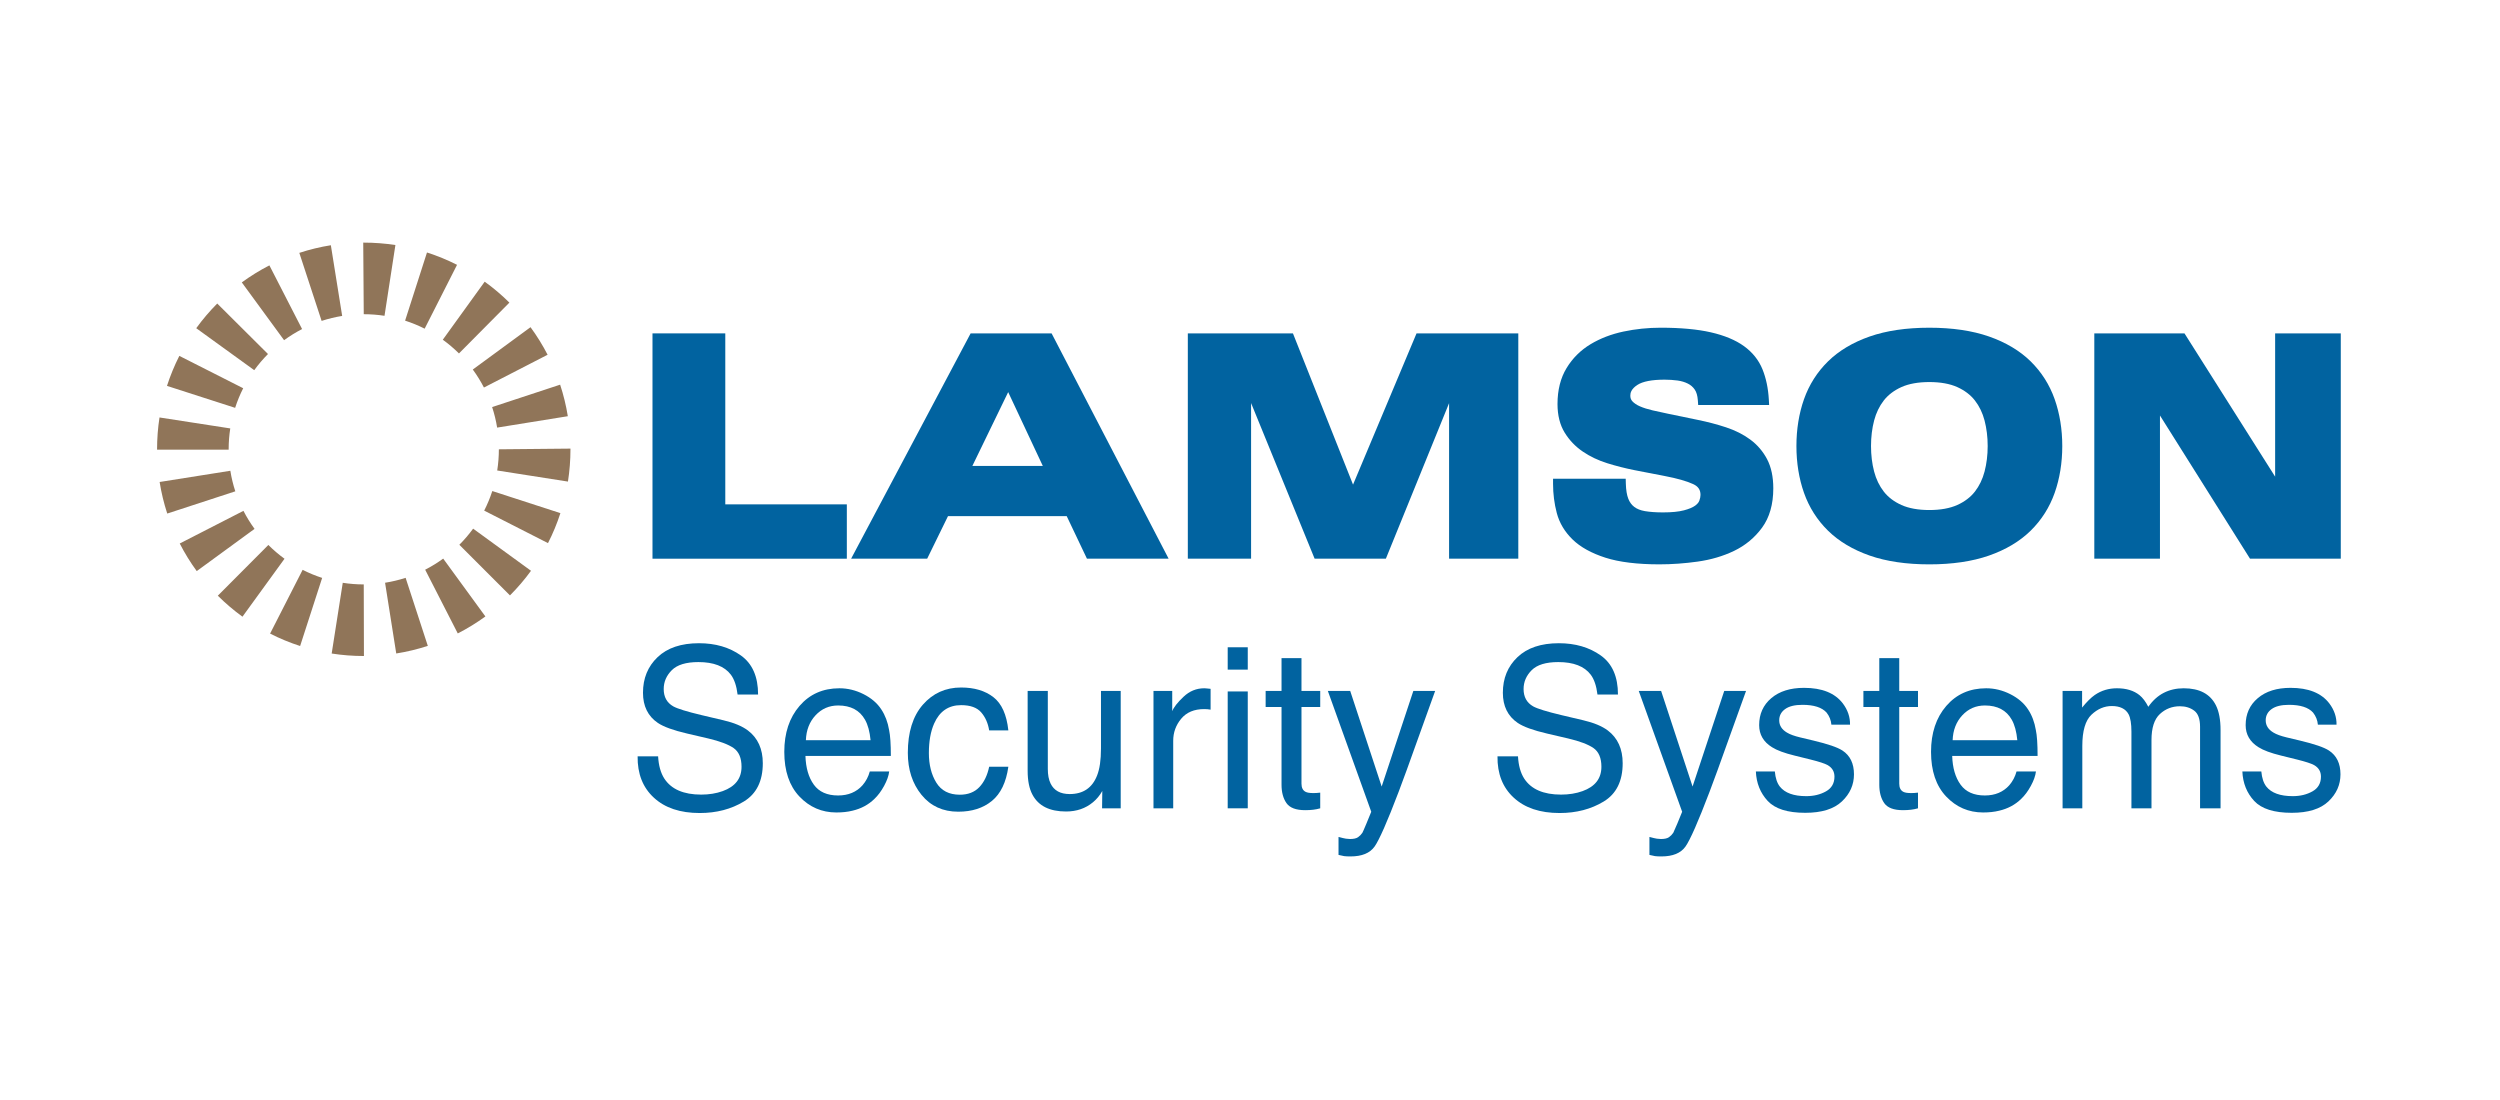
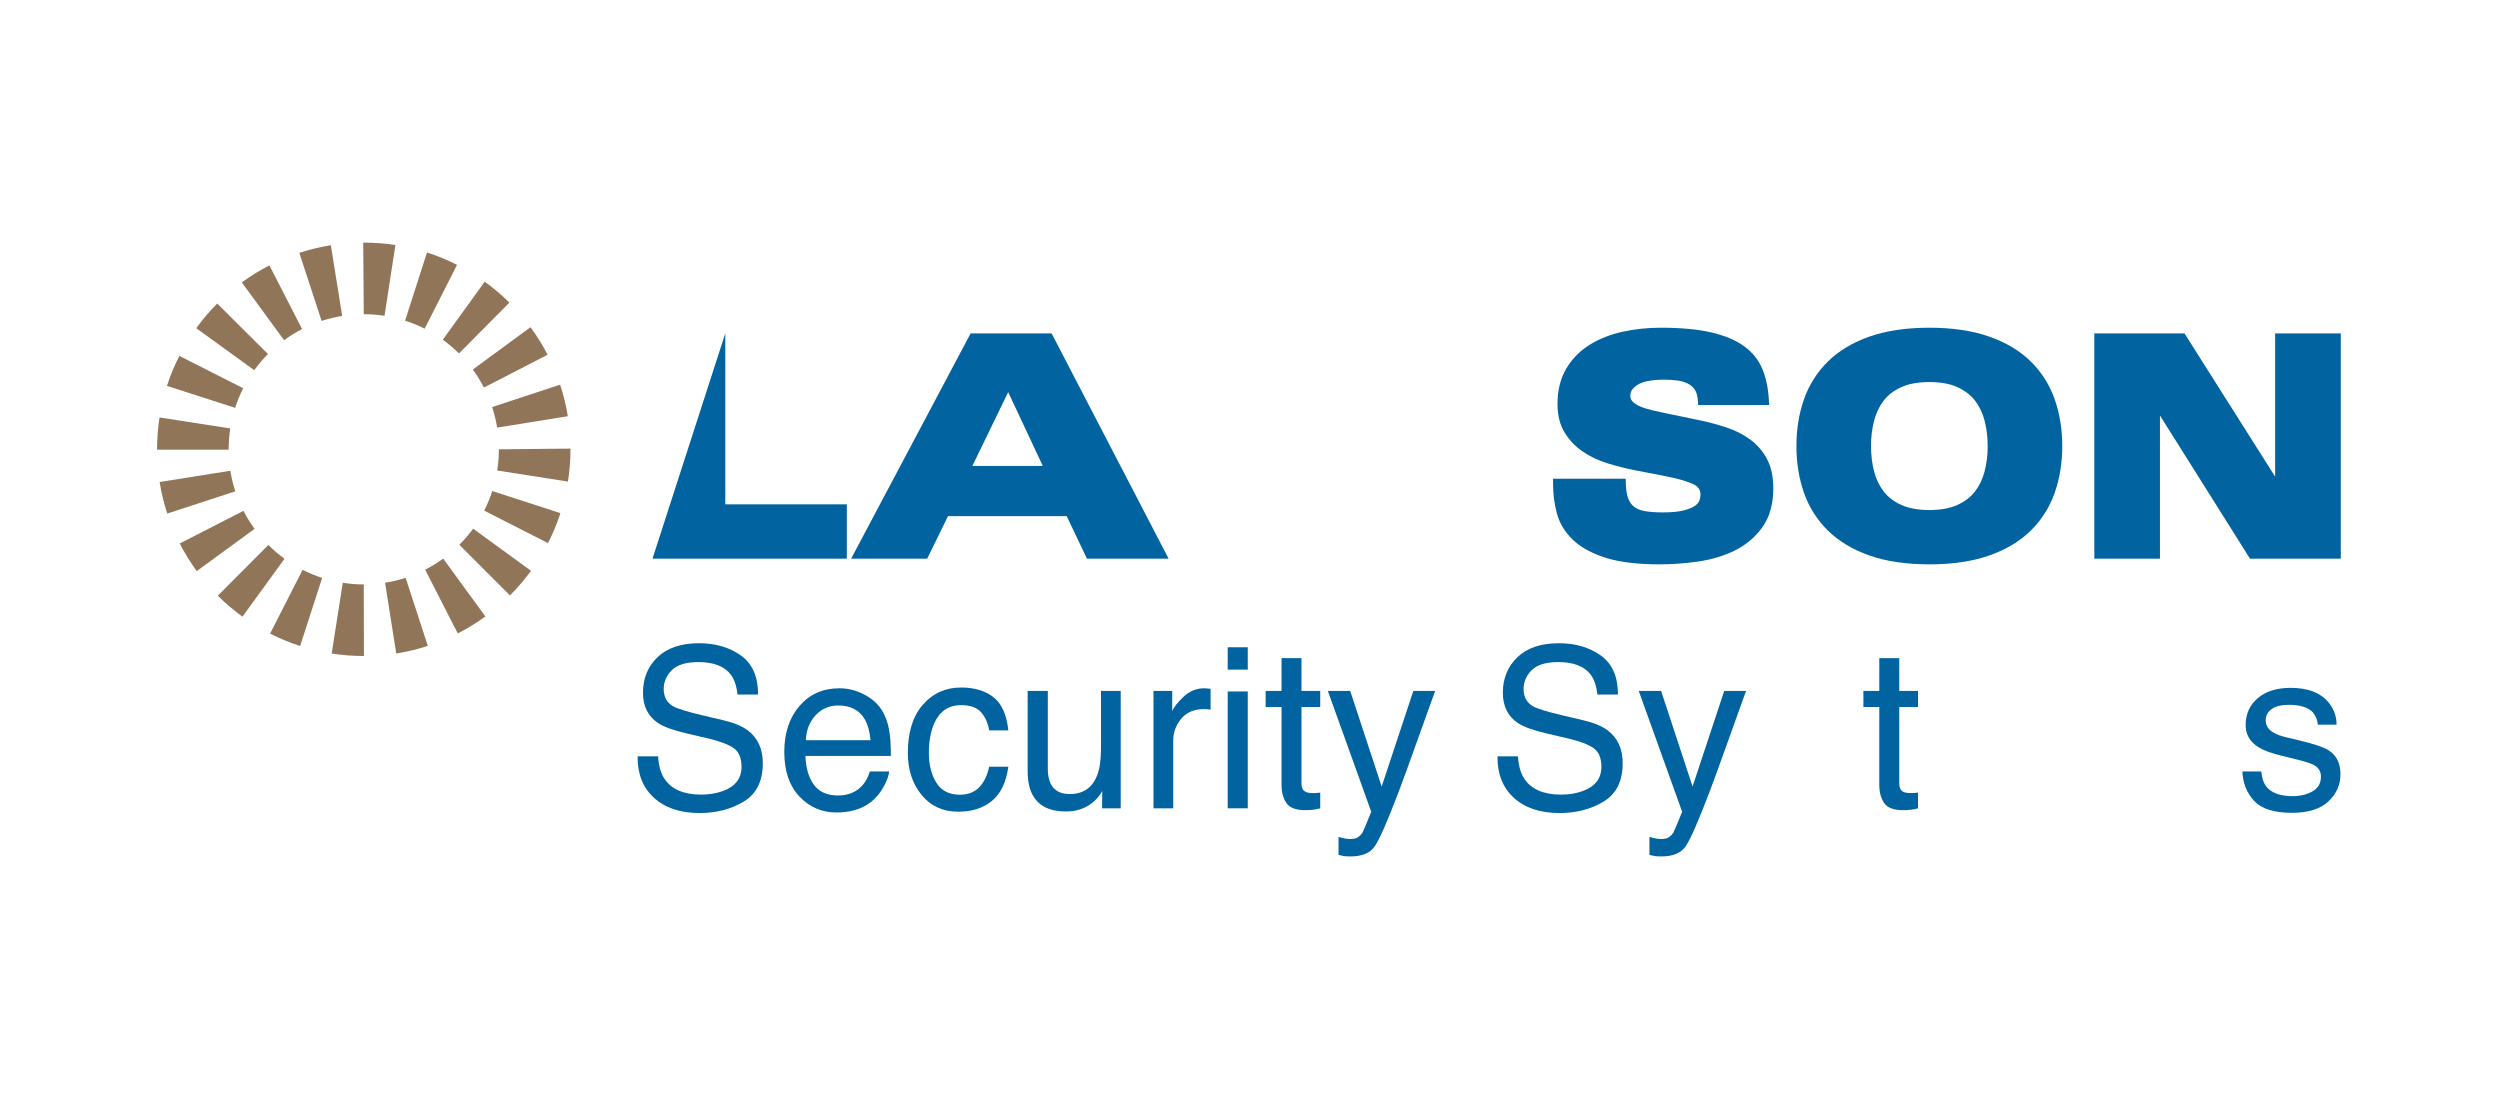
<svg xmlns="http://www.w3.org/2000/svg" xmlns:ns1="http://www.serif.com/" width="100%" height="100%" viewBox="0 0 1182 520" version="1.1" xml:space="preserve" style="fill-rule:evenodd;clip-rule:evenodd;stroke-linejoin:round;stroke-miterlimit:2;">
  <g id="Layer-1" ns1:id="Layer 1" transform="matrix(4.615,0,0,4.615,-53.627,-27.985)">
    <g transform="matrix(1,0,0,1,51.013,65.774)">
      <path d="M0,-27.357C-0.7,-27.465 -1.416,-27.52 -2.127,-27.52L-2.18,-34.854L-2.127,-34.854C-1.043,-34.854 0.048,-34.771 1.116,-34.607L0,-27.357ZM-6.444,-26.834L-8.728,-33.804C-7.675,-34.149 -6.588,-34.412 -5.497,-34.586L-4.338,-27.344C-5.049,-27.23 -5.758,-27.058 -6.444,-26.834M4.112,-26.038C3.471,-26.363 2.797,-26.639 2.109,-26.86L4.351,-33.844C5.407,-33.505 6.443,-33.08 7.43,-32.579L4.112,-26.038ZM-10.289,-24.858L-14.62,-30.778C-13.726,-31.432 -12.774,-32.019 -11.794,-32.523L-8.444,-25.998C-9.083,-25.67 -9.704,-25.286 -10.289,-24.858M7.627,-23.5C7.113,-24.01 6.556,-24.484 5.971,-24.906L10.264,-30.853C11.158,-30.208 12.009,-29.486 12.794,-28.707L7.627,-23.5ZM-13.346,-21.786L-19.288,-26.086C-18.641,-26.98 -17.917,-27.831 -17.138,-28.615L-11.938,-23.441C-12.449,-22.927 -12.923,-22.371 -13.346,-21.786M10.186,-20.008C9.856,-20.648 9.472,-21.269 9.044,-21.852L14.959,-26.19C15.614,-25.297 16.202,-24.347 16.708,-23.366L10.186,-20.008ZM-15.304,-17.927L-22.286,-20.177C-21.947,-21.228 -21.521,-22.262 -21.021,-23.251L-14.478,-19.936C-14.805,-19.29 -15.083,-18.614 -15.304,-17.927M11.538,-15.903C11.422,-16.618 11.25,-17.326 11.025,-18.007L17.992,-20.302C18.338,-19.253 18.603,-18.166 18.779,-17.07L11.538,-15.903ZM-15.967,-13.642L-23.302,-13.644C-23.302,-14.772 -23.218,-15.87 -23.052,-16.942L-15.803,-15.819C-15.91,-15.132 -15.965,-14.429 -15.967,-13.727L-15.967,-13.642ZM18.792,-10.373L11.546,-11.509C11.658,-12.222 11.715,-12.952 11.715,-13.679L19.05,-13.751L19.05,-13.679C19.05,-12.572 18.963,-11.46 18.792,-10.373M-22.259,-7.097C-22.603,-8.15 -22.865,-9.238 -23.039,-10.331L-15.794,-11.481C-15.681,-10.769 -15.51,-10.061 -15.286,-9.375L-22.259,-7.097ZM16.748,-4.068L10.212,-7.398C10.541,-8.044 10.82,-8.717 11.043,-9.403L18.02,-7.139C17.679,-6.088 17.251,-5.055 16.748,-4.068M-19.237,-1.202C-19.889,-2.093 -20.475,-3.045 -20.979,-4.029L-14.452,-7.375C-14.123,-6.732 -13.74,-6.111 -13.314,-5.528L-19.237,-1.202ZM12.852,1.289L7.666,-3.898C8.176,-4.408 8.651,-4.964 9.078,-5.55L15.008,-1.234C14.358,-0.34 13.632,0.508 12.852,1.289M-14.553,3.469C-15.446,2.822 -16.295,2.098 -17.078,1.319L-11.901,-3.878C-11.387,-3.367 -10.83,-2.892 -10.245,-2.466L-14.553,3.469ZM7.505,5.184L4.165,-1.345C4.808,-1.674 5.429,-2.057 6.012,-2.482L10.334,3.444C9.441,4.095 8.49,4.681 7.505,5.184M-8.646,6.473C-9.702,6.131 -10.738,5.704 -11.723,5.201L-8.389,-1.333C-7.75,-1.006 -7.077,-0.728 -6.389,-0.505L-8.646,6.473ZM1.201,7.238L0.057,-0.008C0.77,-0.121 1.478,-0.291 2.162,-0.513L4.436,6.459C3.384,6.803 2.296,7.065 1.201,7.238M-2.108,7.497L-2.127,7.497C-3.23,7.497 -4.336,7.412 -5.413,7.243L-4.278,-0.003C-3.576,0.106 -2.852,0.163 -2.127,0.163L-2.108,7.497Z" style="fill:rgb(144,117,89);fill-rule:nonzero;" />
    </g>
    <g transform="matrix(1,0,0,1,85.925,63.302)">
-       <path d="M0,-23.084L-7.458,-23.084L-7.458,0L12.452,0L12.452,-5.567L0,-5.567L0,-23.084Z" style="fill:rgb(1,99,160);fill-rule:nonzero;" />
+       <path d="M0,-23.084L-7.458,0L12.452,0L12.452,-5.567L0,-5.567L0,-23.084Z" style="fill:rgb(1,99,160);fill-rule:nonzero;" />
    </g>
    <g transform="matrix(1,0,0,1,118.455,49.722)">
      <path d="M0,4.077L-7.218,4.077L-3.548,-3.488L0,4.077ZM-7.395,-9.503L-19.64,13.58L-11.848,13.58L-9.713,9.216L2.447,9.216L4.522,13.58L12.889,13.58L0.9,-9.503L-7.395,-9.503Z" style="fill:rgb(1,99,160);fill-rule:nonzero;" />
    </g>
    <g transform="matrix(1,0,0,1,150.237,47.807)">
-       <path d="M0,7.906L-6.157,-7.589L-16.926,-7.589L-16.926,15.495L-10.445,15.495L-10.445,-0.45L-3.935,15.495L3.363,15.495L9.839,-0.44L9.839,15.495L16.931,15.495L16.931,-7.589L6.506,-7.589L0,7.906Z" style="fill:rgb(1,99,160);fill-rule:nonzero;" />
-     </g>
+       </g>
    <g transform="matrix(1,0,0,1,190.927,52.425)">
      <path d="M0,-1.332C-0.703,-1.851 -1.537,-2.272 -2.481,-2.583C-3.393,-2.884 -4.368,-3.14 -5.378,-3.346L-8.338,-3.957C-8.92,-4.078 -9.48,-4.199 -10.005,-4.321C-10.5,-4.435 -10.936,-4.574 -11.302,-4.733C-11.63,-4.876 -11.888,-5.049 -12.071,-5.248C-12.217,-5.406 -12.283,-5.588 -12.283,-5.824C-12.283,-6.094 -12.209,-6.503 -11.561,-6.925C-11.009,-7.284 -10.074,-7.465 -8.78,-7.465C-8.317,-7.465 -7.869,-7.436 -7.447,-7.379C-7.058,-7.325 -6.702,-7.219 -6.39,-7.063C-6.101,-6.919 -5.87,-6.719 -5.686,-6.454C-5.508,-6.199 -5.4,-5.83 -5.366,-5.359L-5.331,-4.871L1.938,-4.871L1.907,-5.425C1.843,-6.576 1.625,-7.618 1.258,-8.523C0.876,-9.467 0.236,-10.267 -0.644,-10.904C-1.502,-11.522 -2.645,-11.998 -4.038,-12.316C-5.404,-12.629 -7.132,-12.788 -9.176,-12.788C-10.467,-12.788 -11.747,-12.656 -12.979,-12.395C-14.231,-12.13 -15.368,-11.692 -16.36,-11.095C-17.376,-10.483 -18.199,-9.664 -18.81,-8.659C-19.43,-7.645 -19.743,-6.403 -19.743,-4.969C-19.743,-3.817 -19.495,-2.831 -19.008,-2.039C-18.534,-1.267 -17.909,-0.612 -17.148,-0.095C-16.406,0.41 -15.559,0.813 -14.627,1.102C-13.729,1.38 -12.803,1.616 -11.871,1.802L-8.725,2.413C-7.492,2.649 -6.526,2.923 -5.855,3.229C-5.328,3.471 -5.093,3.813 -5.093,4.34C-5.093,4.519 -5.134,4.72 -5.213,4.935C-5.279,5.111 -5.422,5.282 -5.642,5.443C-5.892,5.625 -6.279,5.787 -6.792,5.922C-7.325,6.064 -8.045,6.134 -8.933,6.134C-9.653,6.134 -10.274,6.09 -10.782,6.004C-11.234,5.927 -11.604,5.781 -11.879,5.57C-12.15,5.363 -12.35,5.092 -12.488,4.741C-12.638,4.362 -12.724,3.842 -12.742,3.196L-12.756,2.685L-20.199,2.685L-20.199,3.21C-20.199,4.227 -20.071,5.232 -19.817,6.197C-19.549,7.213 -19.003,8.126 -18.195,8.911C-17.397,9.688 -16.265,10.315 -14.831,10.775C-13.422,11.227 -11.56,11.456 -9.299,11.456C-8.039,11.456 -6.725,11.362 -5.396,11.176C-4.036,10.986 -2.778,10.617 -1.655,10.077C-0.503,9.522 0.461,8.723 1.211,7.702C1.976,6.658 2.365,5.301 2.365,3.668C2.365,2.488 2.15,1.482 1.725,0.676C1.304,-0.123 0.723,-0.799 0,-1.332" style="fill:rgb(1,99,160);fill-rule:nonzero;" />
    </g>
    <g transform="matrix(1,0,0,1,213.946,47.093)">
      <path d="M0,9.334C-0.444,9.904 -1.05,10.365 -1.801,10.705C-2.563,11.048 -3.528,11.223 -4.668,11.223C-5.808,11.223 -6.774,11.048 -7.534,10.705C-8.286,10.365 -8.892,9.904 -9.335,9.334C-9.787,8.754 -10.12,8.063 -10.325,7.28C-10.536,6.475 -10.643,5.596 -10.643,4.667C-10.643,3.739 -10.536,2.859 -10.325,2.053C-10.12,1.271 -9.787,0.581 -9.335,-0.001C-8.892,-0.57 -8.286,-1.031 -7.534,-1.371C-6.774,-1.714 -5.807,-1.888 -4.668,-1.888C-3.528,-1.888 -2.563,-1.714 -1.802,-1.371C-1.05,-1.031 -0.443,-0.57 -0.001,-0.001C0.452,0.581 0.785,1.271 0.99,2.053C1.201,2.861 1.309,3.74 1.309,4.667C1.309,5.594 1.201,6.473 0.99,7.28C0.785,8.063 0.452,8.754 0,9.334M5.71,-4.009C4.602,-5.097 3.165,-5.954 1.441,-6.556C-0.264,-7.152 -2.321,-7.455 -4.668,-7.455C-7.015,-7.455 -9.071,-7.152 -10.777,-6.556C-12.501,-5.954 -13.937,-5.097 -15.045,-4.009C-16.156,-2.919 -16.984,-1.615 -17.508,-0.132C-18.024,1.332 -18.285,2.946 -18.285,4.667C-18.285,6.388 -18.024,8.003 -17.508,9.465C-16.984,10.949 -16.156,12.253 -15.045,13.342C-13.937,14.43 -12.501,15.287 -10.777,15.89C-9.071,16.487 -7.015,16.789 -4.668,16.789C-2.321,16.789 -0.264,16.487 1.441,15.89C3.165,15.287 4.602,14.43 5.71,13.342C6.82,12.253 7.648,10.949 8.172,9.465C8.688,8.001 8.951,6.387 8.951,4.667C8.951,2.948 8.688,1.334 8.172,-0.132C7.648,-1.615 6.82,-2.919 5.71,-4.009" style="fill:rgb(1,99,160);fill-rule:nonzero;" />
    </g>
    <g transform="matrix(1,0,0,1,244.704,63.302)">
      <path d="M0,-23.084L0,-8.405L-9.287,-23.084L-18.525,-23.084L-18.525,0L-11.799,0L-11.799,-14.672L-2.573,0L6.726,0L6.726,-23.084L0,-23.084Z" style="fill:rgb(1,99,160);fill-rule:nonzero;" />
    </g>
    <g transform="matrix(1,0,0,1,79.043,77.767)">
      <path d="M0,5.784C0.051,6.72 0.263,7.48 0.638,8.064C1.352,9.157 2.611,9.703 4.414,9.703C5.222,9.703 5.957,9.584 6.621,9.344C7.904,8.88 8.546,8.049 8.546,6.851C8.546,5.953 8.274,5.312 7.73,4.93C7.179,4.556 6.316,4.23 5.141,3.953L2.976,3.448C1.562,3.119 0.561,2.756 -0.027,2.359C-1.042,1.67 -1.55,0.64 -1.55,-0.73C-1.55,-2.212 -1.051,-3.429 -0.053,-4.379C0.945,-5.33 2.359,-5.806 4.187,-5.806C5.871,-5.806 7.3,-5.389 8.477,-4.554C9.654,-3.719 10.242,-2.384 10.242,-0.55L8.142,-0.55C8.034,-1.434 7.805,-2.112 7.453,-2.582C6.8,-3.444 5.691,-3.874 4.126,-3.874C2.862,-3.874 1.955,-3.597 1.402,-3.043C0.849,-2.489 0.573,-1.845 0.573,-1.112C0.573,-0.303 0.899,0.289 1.552,0.663C1.98,0.902 2.949,1.202 4.458,1.561L6.699,2.09C7.78,2.344 8.614,2.692 9.202,3.134C10.217,3.905 10.725,5.024 10.725,6.492C10.725,8.318 10.077,9.625 8.781,10.411C7.485,11.197 5.979,11.59 4.263,11.59C2.262,11.59 0.696,11.066 -0.436,10.017C-1.568,8.977 -2.123,7.566 -2.1,5.784L0,5.784Z" style="fill:rgb(1,99,160);fill-rule:nonzero;" />
    </g>
    <g transform="matrix(1,0,0,1,100.808,83.978)">
      <path d="M0,-2.079C-0.082,-2.954 -0.271,-3.654 -0.568,-4.179C-1.117,-5.152 -2.034,-5.639 -3.318,-5.639C-4.239,-5.639 -5.011,-5.304 -5.635,-4.634C-6.258,-3.964 -6.589,-3.112 -6.626,-2.079L0,-2.079ZM-0.724,-6.801C0.072,-6.4 0.679,-5.882 1.095,-5.245C1.497,-4.64 1.765,-3.932 1.899,-3.123C2.018,-2.569 2.078,-1.685 2.078,-0.473L-6.671,-0.473C-6.634,0.751 -6.348,1.733 -5.813,2.473C-5.278,3.212 -4.45,3.581 -3.328,3.581C-2.281,3.581 -1.445,3.232 -0.821,2.532C-0.472,2.126 -0.224,1.656 -0.079,1.122L1.909,1.122C1.857,1.564 1.683,2.056 1.387,2.599C1.091,3.142 0.761,3.585 0.397,3.93C-0.212,4.528 -0.966,4.933 -1.865,5.143C-2.349,5.263 -2.895,5.322 -3.504,5.322C-4.992,5.322 -6.253,4.777 -7.287,3.689C-8.321,2.599 -8.838,1.073 -8.838,-0.888C-8.838,-2.819 -8.317,-4.389 -7.276,-5.594C-6.234,-6.799 -4.873,-7.401 -3.191,-7.401C-2.342,-7.401 -1.521,-7.201 -0.724,-6.801" style="fill:rgb(1,99,160);fill-rule:nonzero;" />
    </g>
    <g transform="matrix(1,0,0,1,113.391,88.233)">
      <path d="M0,-10.747C0.85,-10.088 1.361,-8.954 1.533,-7.344L-0.432,-7.344C-0.552,-8.086 -0.825,-8.701 -1.252,-9.191C-1.679,-9.682 -2.364,-9.928 -3.307,-9.928C-4.595,-9.928 -5.516,-9.299 -6.07,-8.043C-6.429,-7.227 -6.609,-6.222 -6.609,-5.025C-6.609,-3.821 -6.354,-2.809 -5.845,-1.985C-5.336,-1.163 -4.535,-0.752 -3.442,-0.752C-2.604,-0.752 -1.939,-1.007 -1.448,-1.518C-0.958,-2.029 -0.619,-2.728 -0.432,-3.615L1.533,-3.615C1.309,-2.021 0.747,-0.854 -0.151,-0.117C-1.05,0.62 -2.199,0.988 -3.599,0.988C-5.171,0.988 -6.425,0.414 -7.361,-0.735C-8.297,-1.885 -8.765,-3.32 -8.765,-5.042C-8.765,-7.153 -8.252,-8.797 -7.227,-9.973C-6.201,-11.147 -4.895,-11.735 -3.307,-11.735C-1.952,-11.735 -0.85,-11.406 0,-10.747" style="fill:rgb(1,99,160);fill-rule:nonzero;" />
    </g>
    <g transform="matrix(1,0,0,1,118.967,89.201)">
      <path d="M0,-12.354L0,-4.37C0,-3.755 0.095,-3.254 0.285,-2.865C0.634,-2.146 1.287,-1.787 2.242,-1.787C3.613,-1.787 4.546,-2.416 5.042,-3.673C5.312,-4.347 5.447,-5.272 5.447,-6.448L5.447,-12.354L7.468,-12.354L7.468,-0.327L5.559,-0.327L5.582,-2.101C5.324,-1.644 5.004,-1.258 4.623,-0.944C3.866,-0.315 2.947,0 1.868,0C0.185,0 -0.961,-0.574 -1.57,-1.719C-1.901,-2.333 -2.066,-3.153 -2.066,-4.178L-2.066,-12.354L0,-12.354Z" style="fill:rgb(1,99,160);fill-rule:nonzero;" />
    </g>
    <g transform="matrix(1,0,0,1,129.793,88.604)">
      <path d="M0,-11.757L1.92,-11.757L1.92,-9.68C2.078,-10.084 2.463,-10.576 3.077,-11.156C3.691,-11.736 4.398,-12.027 5.2,-12.027C5.237,-12.027 5.301,-12.024 5.391,-12.016C5.48,-12.008 5.634,-11.993 5.851,-11.971L5.851,-9.837C5.731,-9.86 5.621,-9.874 5.52,-9.882C5.418,-9.89 5.308,-9.894 5.188,-9.894C4.17,-9.894 3.388,-9.566 2.841,-8.91C2.295,-8.255 2.021,-7.501 2.021,-6.648L2.021,0.27L0,0.27L0,-11.757Z" style="fill:rgb(1,99,160);fill-rule:nonzero;" />
    </g>
    <g transform="matrix(1,0,0,1,0,36.526)">
      <path d="M137.396,40.376L139.451,40.376L139.451,52.348L137.396,52.348L137.396,40.376ZM137.396,35.85L139.451,35.85L139.451,38.141L137.396,38.141L137.396,35.85Z" style="fill:rgb(1,99,160);fill-rule:nonzero;" />
    </g>
    <g transform="matrix(1,0,0,1,142.911,89.065)">
      <path d="M0,-15.577L2.044,-15.577L2.044,-12.219L3.964,-12.219L3.964,-10.568L2.044,-10.568L2.044,-2.719C2.044,-2.299 2.186,-2.018 2.471,-1.876C2.628,-1.794 2.89,-1.752 3.257,-1.752C3.354,-1.752 3.459,-1.755 3.571,-1.76C3.684,-1.764 3.814,-1.777 3.964,-1.797L3.964,-0.191C3.732,-0.124 3.491,-0.075 3.24,-0.045C2.989,-0.015 2.718,0 2.426,0C1.482,0 0.842,-0.242 0.505,-0.724C0.168,-1.208 0,-1.835 0,-2.605L0,-10.568L-1.628,-10.568L-1.628,-12.219L0,-12.219L0,-15.577Z" style="fill:rgb(1,99,160);fill-rule:nonzero;" />
    </g>
    <g transform="matrix(1,0,0,1,156.415,93.804)">
      <path d="M0,-16.957L2.235,-16.957C1.951,-16.186 1.318,-14.426 0.337,-11.677C-0.396,-9.609 -1.011,-7.924 -1.505,-6.621C-2.671,-3.554 -3.494,-1.683 -3.973,-1.01C-4.452,-0.336 -5.274,0 -6.441,0C-6.726,0 -6.944,-0.011 -7.098,-0.033C-7.251,-0.056 -7.44,-0.097 -7.665,-0.156L-7.665,-1.998C-7.313,-1.901 -7.059,-1.842 -6.902,-1.818C-6.746,-1.797 -6.607,-1.785 -6.487,-1.785C-6.114,-1.785 -5.839,-1.847 -5.664,-1.97C-5.488,-2.094 -5.34,-2.245 -5.22,-2.424C-5.183,-2.484 -5.048,-2.79 -4.817,-3.343C-4.585,-3.896 -4.417,-4.307 -4.312,-4.576L-8.76,-16.957L-6.469,-16.957L-3.245,-7.16L0,-16.957Z" style="fill:rgb(1,99,160);fill-rule:nonzero;" />
    </g>
    <g transform="matrix(1,0,0,1,167.136,77.767)">
      <path d="M0,5.784C0.051,6.72 0.263,7.48 0.638,8.064C1.352,9.157 2.611,9.703 4.414,9.703C5.222,9.703 5.957,9.584 6.621,9.344C7.904,8.88 8.546,8.049 8.546,6.851C8.546,5.953 8.274,5.312 7.73,4.93C7.179,4.556 6.316,4.23 5.141,3.953L2.976,3.448C1.562,3.119 0.561,2.756 -0.027,2.359C-1.042,1.67 -1.55,0.64 -1.55,-0.73C-1.55,-2.212 -1.051,-3.429 -0.053,-4.379C0.945,-5.33 2.359,-5.806 4.187,-5.806C5.871,-5.806 7.3,-5.389 8.477,-4.554C9.654,-3.719 10.242,-2.384 10.242,-0.55L8.142,-0.55C8.034,-1.434 7.805,-2.112 7.453,-2.582C6.8,-3.444 5.691,-3.874 4.126,-3.874C2.862,-3.874 1.955,-3.597 1.402,-3.043C0.849,-2.489 0.573,-1.845 0.573,-1.112C0.573,-0.303 0.899,0.289 1.552,0.663C1.98,0.902 2.949,1.202 4.458,1.561L6.699,2.09C7.78,2.344 8.614,2.692 9.202,3.134C10.217,3.905 10.725,5.024 10.725,6.492C10.725,8.318 10.077,9.625 8.781,10.411C7.485,11.197 5.979,11.59 4.263,11.59C2.262,11.59 0.696,11.066 -0.436,10.017C-1.568,8.977 -2.123,7.566 -2.1,5.784L0,5.784Z" style="fill:rgb(1,99,160);fill-rule:nonzero;" />
    </g>
    <g transform="matrix(1,0,0,1,188.266,93.804)">
      <path d="M0,-16.957L2.235,-16.957C1.951,-16.186 1.318,-14.426 0.337,-11.677C-0.396,-9.609 -1.011,-7.924 -1.505,-6.621C-2.671,-3.554 -3.494,-1.683 -3.973,-1.01C-4.451,-0.336 -5.274,0 -6.441,0C-6.725,0 -6.944,-0.011 -7.098,-0.033C-7.251,-0.056 -7.44,-0.097 -7.664,-0.156L-7.664,-1.998C-7.313,-1.901 -7.059,-1.842 -6.902,-1.818C-6.745,-1.797 -6.606,-1.785 -6.487,-1.785C-6.113,-1.785 -5.838,-1.847 -5.663,-1.97C-5.487,-2.094 -5.339,-2.245 -5.22,-2.424C-5.183,-2.484 -5.048,-2.79 -4.816,-3.343C-4.585,-3.896 -4.417,-4.307 -4.312,-4.576L-8.759,-16.957L-6.468,-16.957L-3.245,-7.16L0,-16.957Z" style="fill:rgb(1,99,160);fill-rule:nonzero;" />
    </g>
    <g transform="matrix(1,0,0,1,193.449,80.767)">
-       <path d="M0,4.334C0.061,5.008 0.232,5.524 0.516,5.884C1.035,6.535 1.937,6.861 3.221,6.861C3.984,6.861 4.657,6.698 5.238,6.372C5.818,6.047 6.109,5.543 6.109,4.861C6.109,4.346 5.877,3.952 5.413,3.683C5.116,3.518 4.53,3.327 3.655,3.109L2.023,2.705C0.98,2.451 0.212,2.166 -0.282,1.852C-1.165,1.306 -1.606,0.549 -1.606,-0.416C-1.606,-1.555 -1.19,-2.476 -0.36,-3.18C0.471,-3.883 1.588,-4.234 2.992,-4.234C4.828,-4.234 6.152,-3.703 6.964,-2.641C7.472,-1.967 7.719,-1.24 7.704,-0.461L5.795,-0.461C5.756,-0.916 5.592,-1.329 5.301,-1.701C4.825,-2.229 4.001,-2.494 2.828,-2.494C2.047,-2.494 1.455,-2.349 1.053,-2.058C0.65,-1.767 0.449,-1.383 0.449,-0.905C0.449,-0.383 0.713,0.035 1.242,0.349C1.547,0.535 1.997,0.699 2.592,0.842L3.954,1.167C5.434,1.519 6.426,1.859 6.929,2.189C7.715,2.705 8.108,3.518 8.108,4.626C8.108,5.696 7.697,6.621 6.874,7.4C6.052,8.179 4.8,8.568 3.116,8.568C1.305,8.568 0.022,8.162 -0.732,7.35C-1.486,6.537 -1.89,5.532 -1.943,4.334L0,4.334Z" style="fill:rgb(1,99,160);fill-rule:nonzero;" />
-     </g>
+       </g>
    <g transform="matrix(1,0,0,1,204.151,89.065)">
      <path d="M0,-15.577L2.044,-15.577L2.044,-12.219L3.965,-12.219L3.965,-10.568L2.044,-10.568L2.044,-2.719C2.044,-2.299 2.187,-2.018 2.471,-1.876C2.628,-1.794 2.891,-1.752 3.257,-1.752C3.354,-1.752 3.459,-1.755 3.571,-1.76C3.684,-1.764 3.814,-1.777 3.965,-1.797L3.965,-0.191C3.732,-0.124 3.491,-0.075 3.24,-0.045C2.989,-0.015 2.718,0 2.426,0C1.482,0 0.843,-0.242 0.506,-0.724C0.169,-1.208 0,-1.835 0,-2.605L0,-10.568L-1.628,-10.568L-1.628,-12.219L0,-12.219L0,-15.577Z" style="fill:rgb(1,99,160);fill-rule:nonzero;" />
    </g>
    <g transform="matrix(1,0,0,1,218.291,83.978)">
-       <path d="M0,-2.079C-0.082,-2.954 -0.271,-3.654 -0.568,-4.179C-1.117,-5.152 -2.034,-5.639 -3.318,-5.639C-4.239,-5.639 -5.012,-5.304 -5.635,-4.634C-6.259,-3.964 -6.589,-3.112 -6.626,-2.079L0,-2.079ZM-0.725,-6.801C0.072,-6.4 0.679,-5.882 1.095,-5.245C1.497,-4.64 1.765,-3.932 1.898,-3.123C2.018,-2.569 2.077,-1.685 2.077,-0.473L-6.671,-0.473C-6.634,0.751 -6.348,1.733 -5.813,2.473C-5.278,3.212 -4.45,3.581 -3.328,3.581C-2.281,3.581 -1.445,3.232 -0.821,2.532C-0.472,2.126 -0.225,1.656 -0.079,1.122L1.909,1.122C1.856,1.564 1.683,2.056 1.387,2.599C1.091,3.142 0.761,3.585 0.397,3.93C-0.212,4.528 -0.967,4.933 -1.865,5.143C-2.349,5.263 -2.895,5.322 -3.504,5.322C-4.992,5.322 -6.253,4.777 -7.287,3.689C-8.321,2.599 -8.839,1.073 -8.839,-0.888C-8.839,-2.819 -8.317,-4.389 -7.276,-5.594C-6.234,-6.799 -4.873,-7.401 -3.191,-7.401C-2.343,-7.401 -1.521,-7.201 -0.725,-6.801" style="fill:rgb(1,99,160);fill-rule:nonzero;" />
-     </g>
+       </g>
    <g transform="matrix(1,0,0,1,222.929,88.604)">
-       <path d="M0,-11.757L1.999,-11.757L1.999,-10.05C2.479,-10.642 2.913,-11.072 3.302,-11.342C3.969,-11.799 4.725,-12.027 5.57,-12.027C6.529,-12.027 7.3,-11.791 7.884,-11.32C8.214,-11.05 8.513,-10.653 8.782,-10.129C9.231,-10.773 9.76,-11.25 10.366,-11.561C10.973,-11.871 11.653,-12.027 12.41,-12.027C14.027,-12.027 15.127,-11.443 15.711,-10.275C16.025,-9.646 16.184,-8.8 16.184,-7.737L16.184,0.27L14.084,0.27L14.084,-8.085C14.084,-8.886 13.883,-9.437 13.482,-9.736C13.082,-10.035 12.594,-10.185 12.017,-10.185C11.224,-10.185 10.54,-9.919 9.967,-9.388C9.395,-8.857 9.108,-7.969 9.108,-6.726L9.108,0.27L7.053,0.27L7.053,-7.579C7.053,-8.396 6.956,-8.991 6.761,-9.365C6.454,-9.927 5.881,-10.208 5.043,-10.208C4.279,-10.208 3.585,-9.912 2.959,-9.32C2.334,-8.729 2.021,-7.658 2.021,-6.109L2.021,0.27L0,0.27L0,-11.757Z" style="fill:rgb(1,99,160);fill-rule:nonzero;" />
-     </g>
+       </g>
    <g transform="matrix(1,0,0,1,243.289,80.767)">
      <path d="M0,4.334C0.062,5.008 0.233,5.524 0.517,5.884C1.036,6.535 1.937,6.861 3.222,6.861C3.985,6.861 4.658,6.698 5.238,6.372C5.819,6.047 6.109,5.543 6.109,4.861C6.109,4.346 5.878,3.952 5.414,3.683C5.116,3.518 4.531,3.327 3.656,3.109L2.023,2.705C0.981,2.451 0.213,2.166 -0.281,1.852C-1.164,1.306 -1.605,0.549 -1.605,-0.416C-1.605,-1.555 -1.19,-2.476 -0.359,-3.18C0.472,-3.883 1.589,-4.234 2.992,-4.234C4.829,-4.234 6.152,-3.703 6.965,-2.641C7.473,-1.967 7.72,-1.24 7.705,-0.461L5.795,-0.461C5.757,-0.916 5.592,-1.329 5.301,-1.701C4.826,-2.229 4.002,-2.494 2.829,-2.494C2.048,-2.494 1.455,-2.349 1.053,-2.058C0.65,-1.767 0.449,-1.383 0.449,-0.905C0.449,-0.383 0.714,0.035 1.243,0.349C1.548,0.535 1.998,0.699 2.593,0.842L3.955,1.167C5.435,1.519 6.426,1.859 6.93,2.189C7.716,2.705 8.109,3.518 8.109,4.626C8.109,5.696 7.697,6.621 6.875,7.4C6.053,8.179 4.8,8.568 3.117,8.568C1.306,8.568 0.022,8.162 -0.731,7.35C-1.485,6.537 -1.89,5.532 -1.942,4.334L0,4.334Z" style="fill:rgb(1,99,160);fill-rule:nonzero;" />
    </g>
  </g>
</svg>